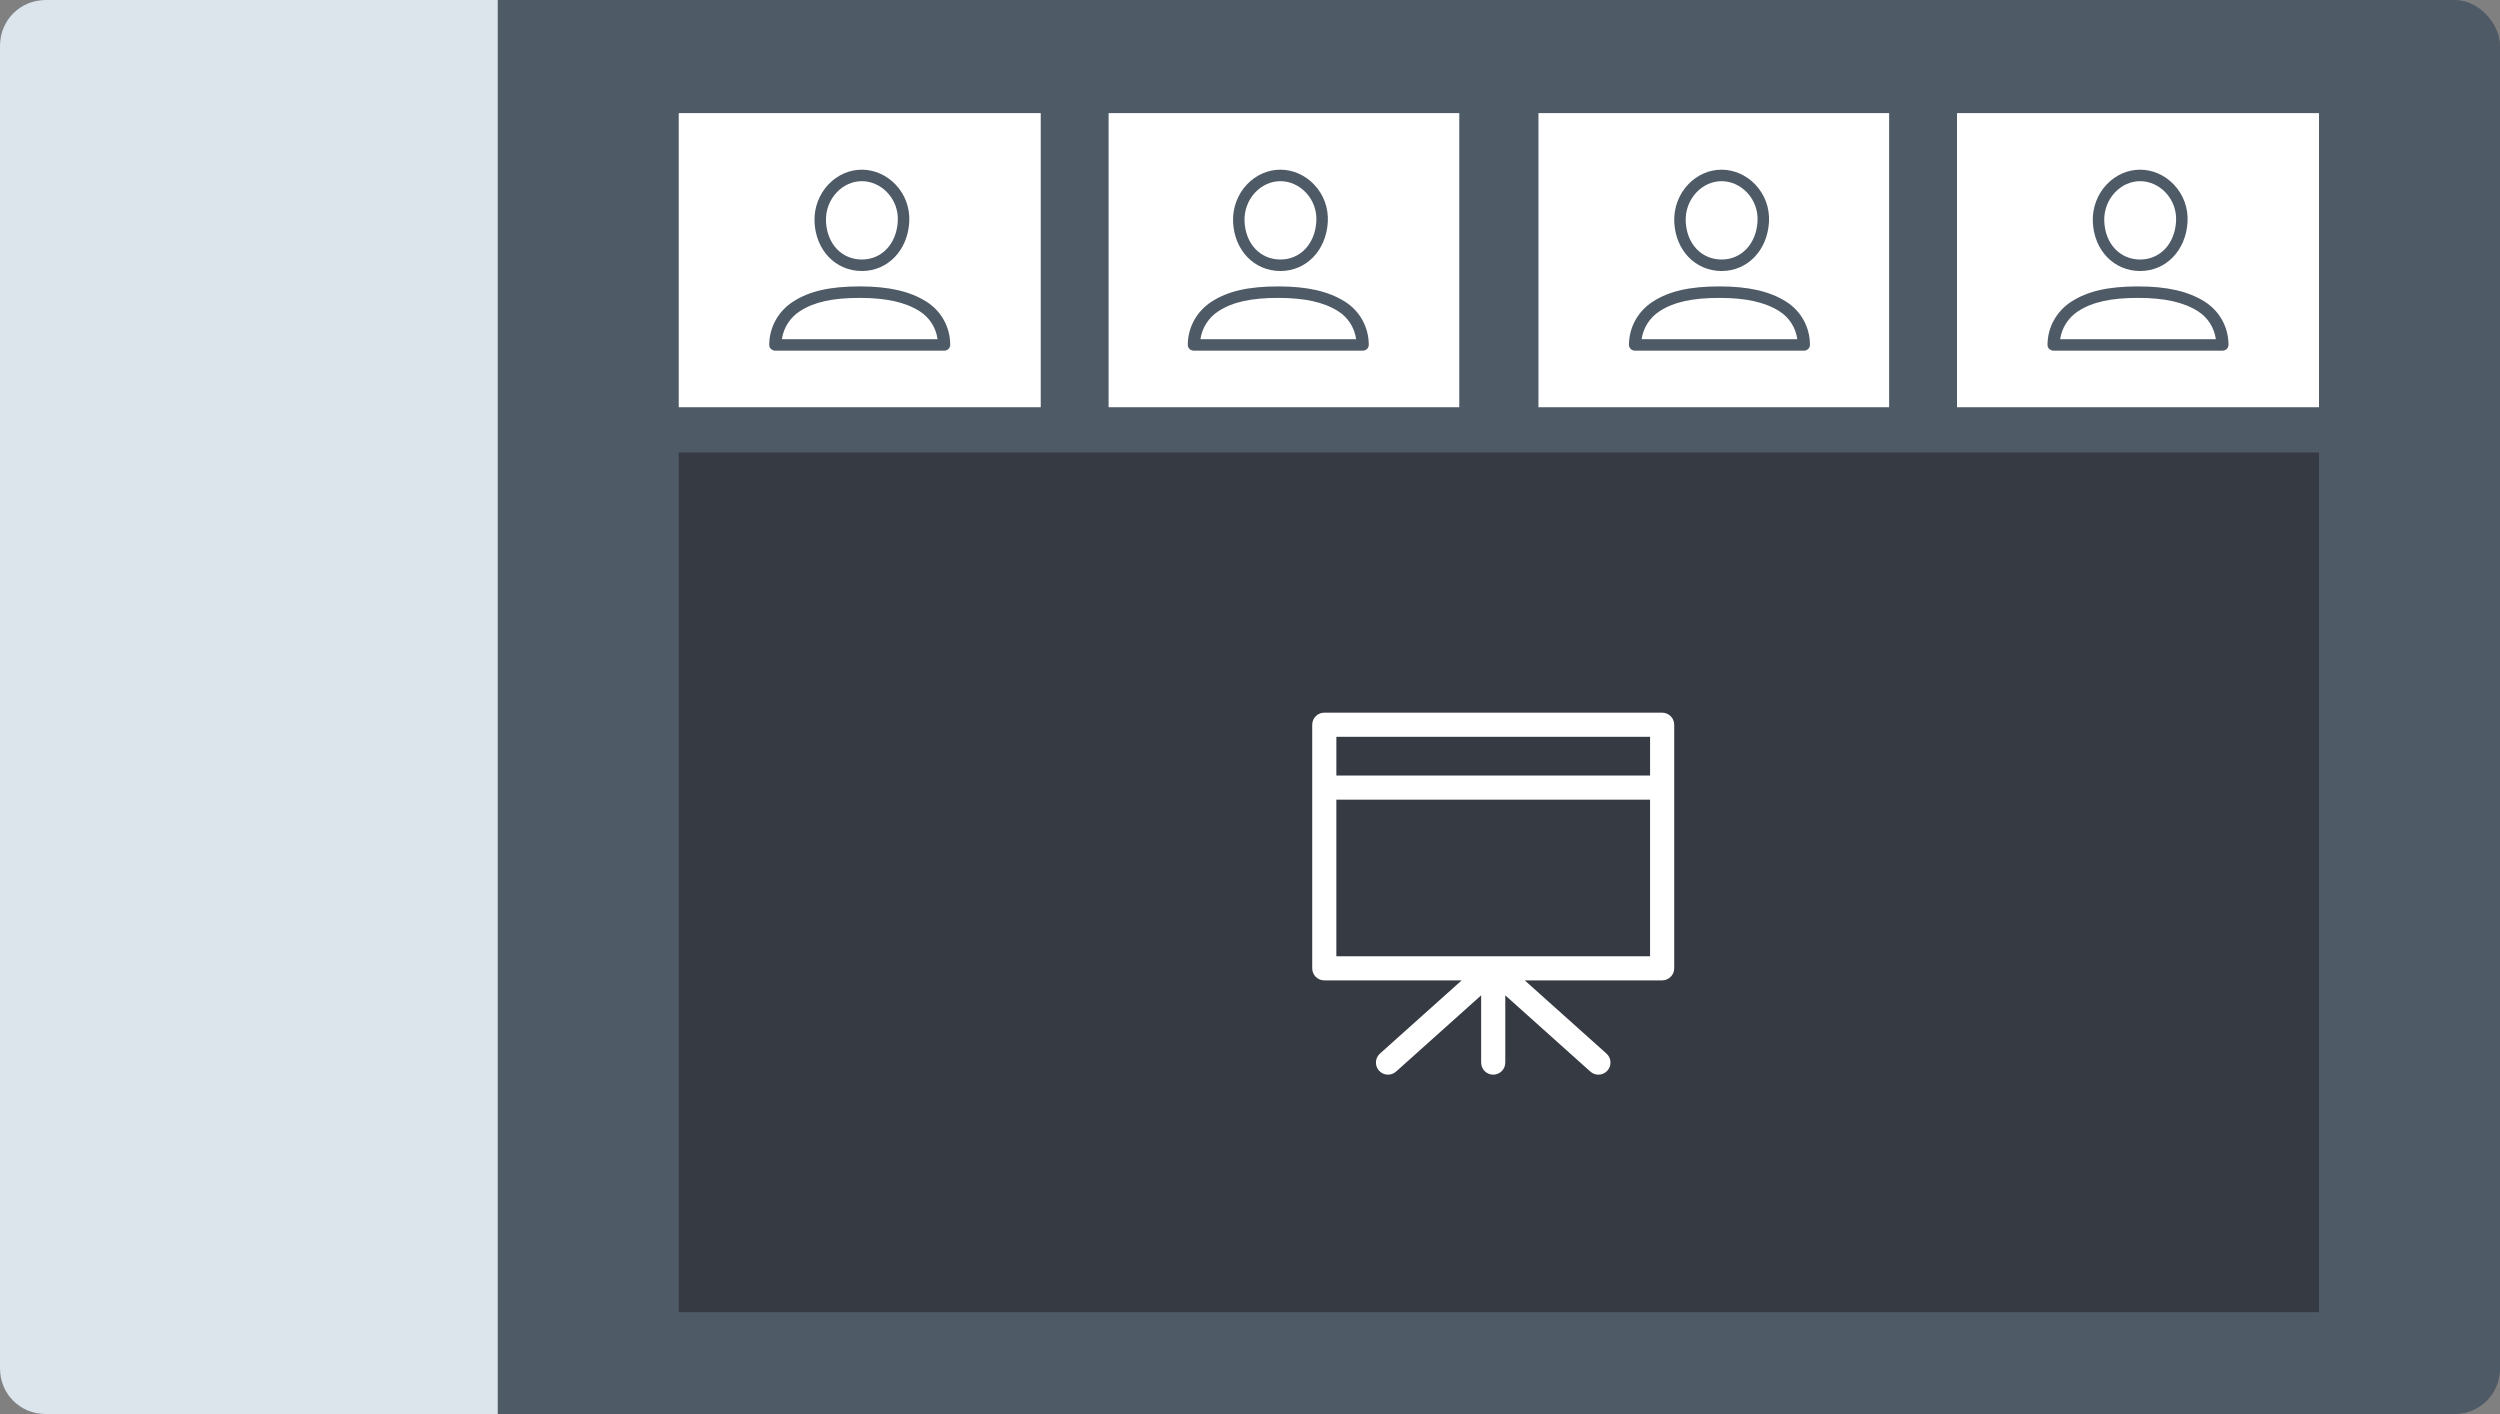
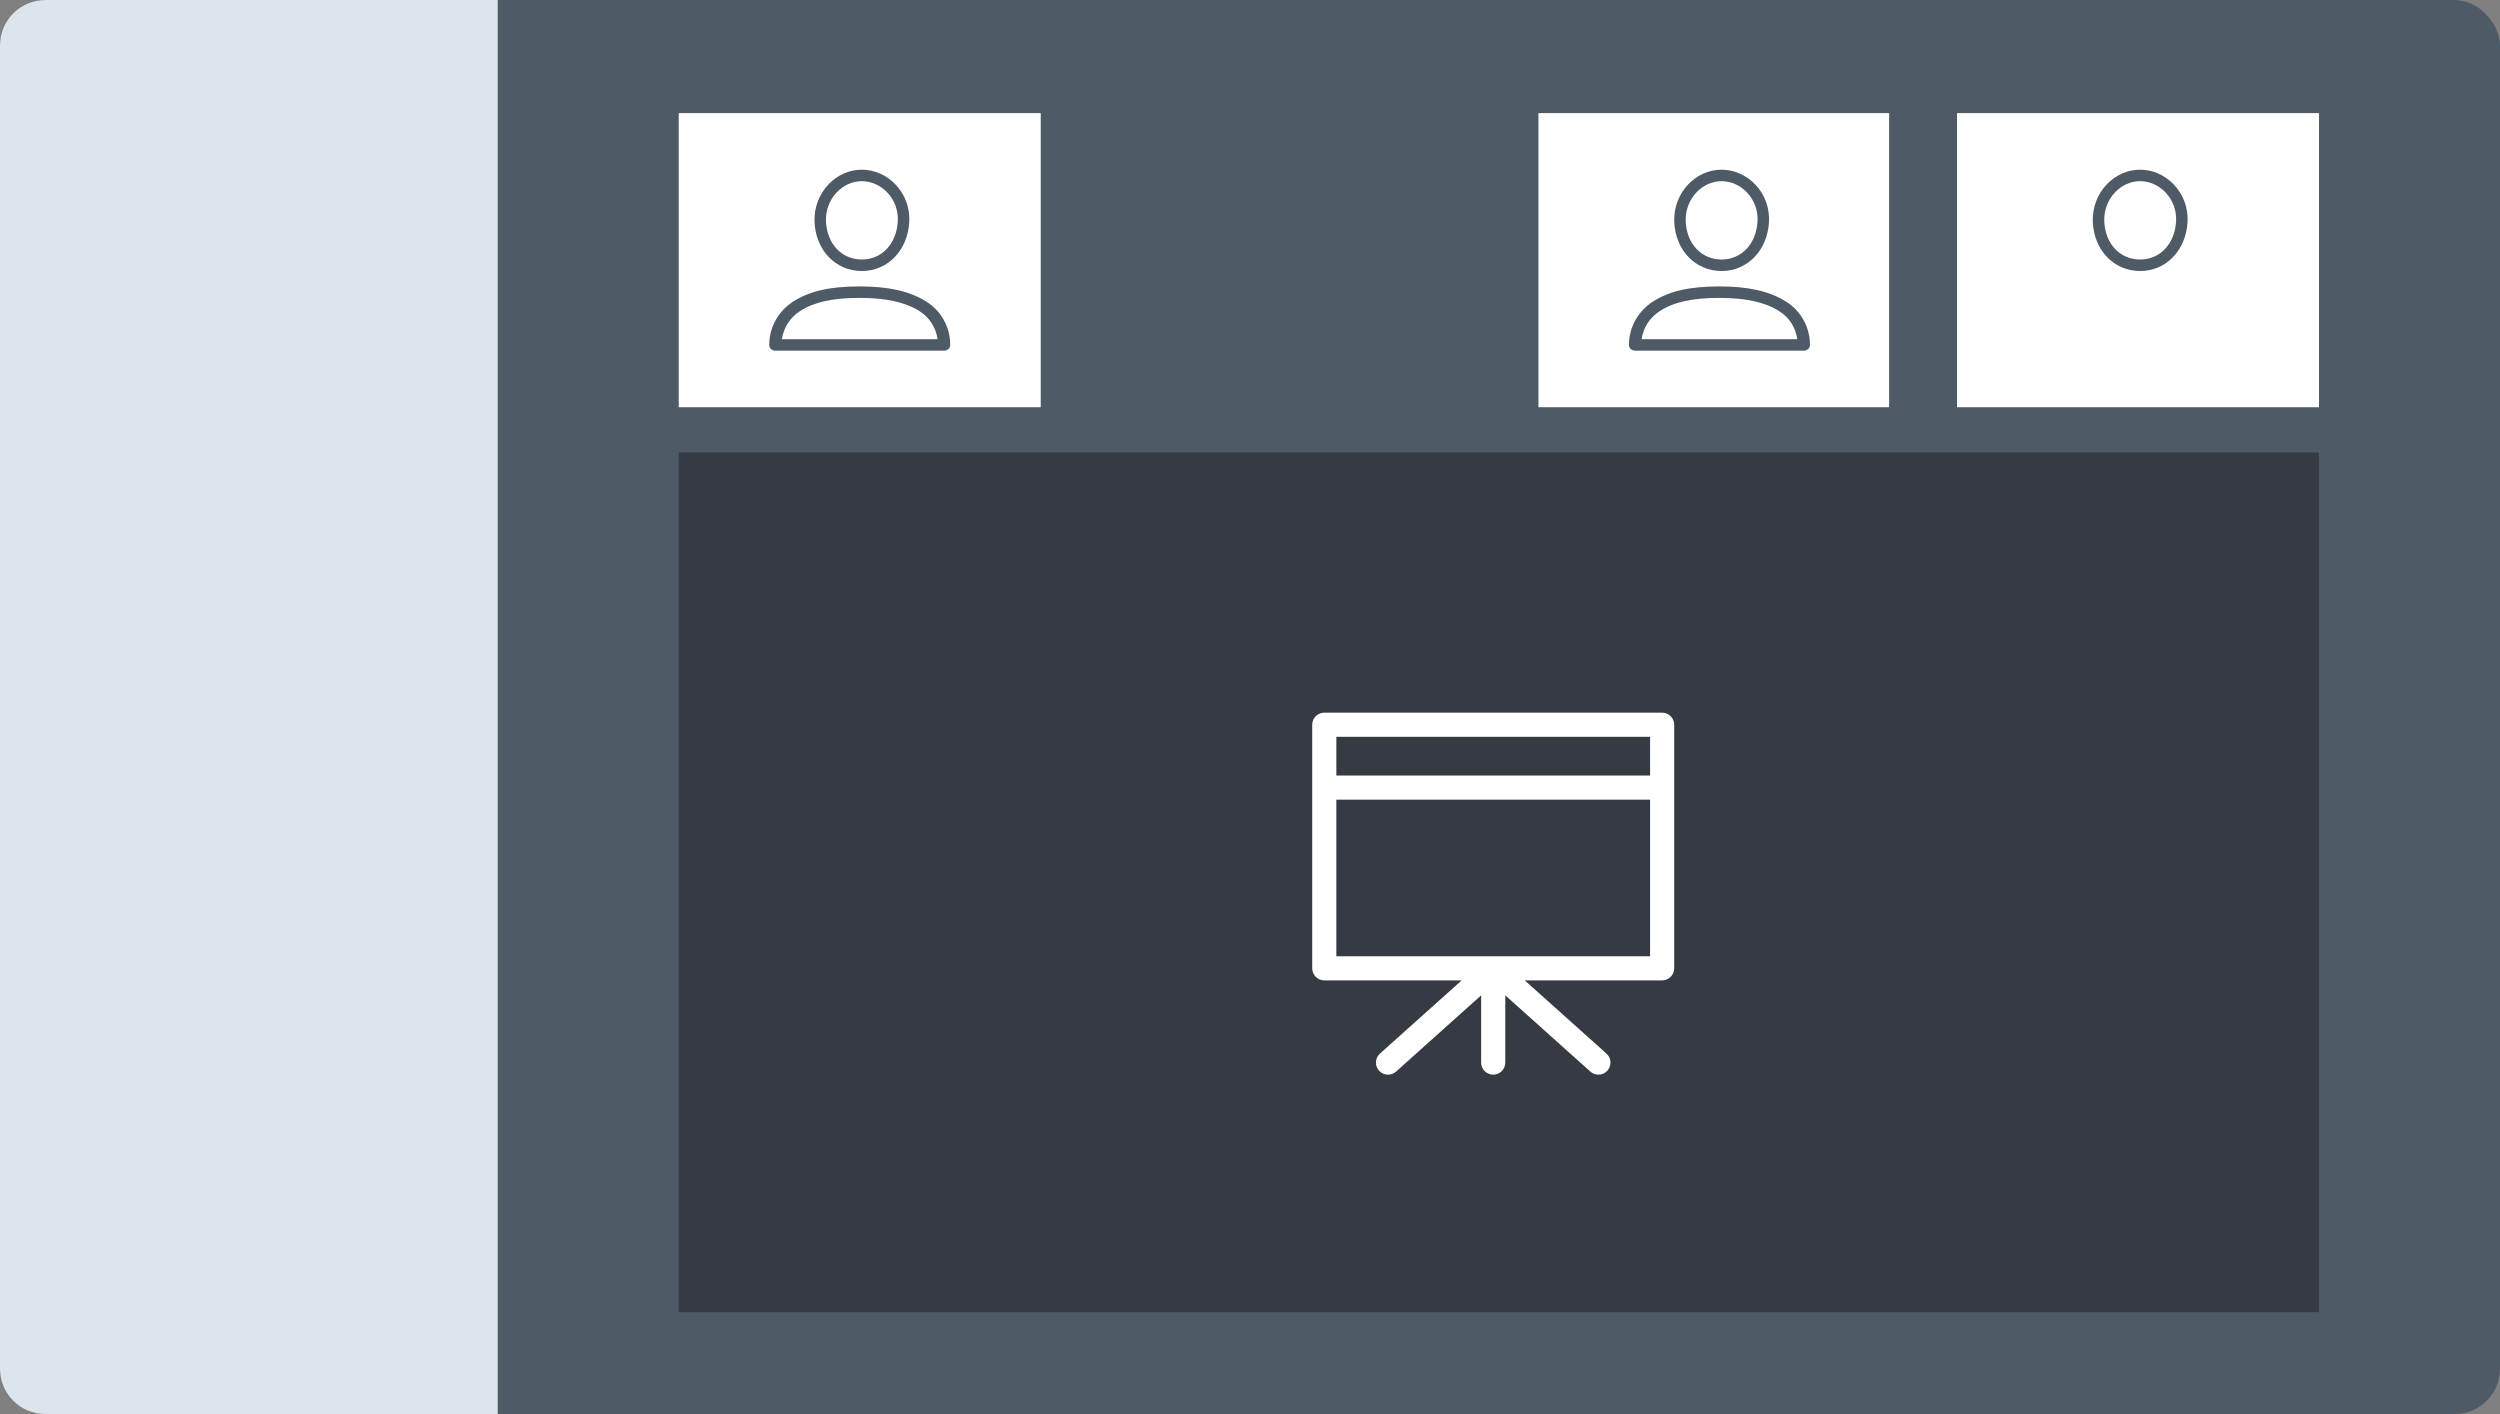
<svg xmlns="http://www.w3.org/2000/svg" width="221" height="125" viewBox="0 0 221 125" fill="none">
  <rect x="0" y="0" width="221" height="125" fill="#808080" stroke="none" />
  <rect width="221" height="125" rx="4" fill="#4E5A66" />
  <path d="M0 4C0 1.791 1.791 0 4 0H44V125H4C1.791 125 0 123.209 0 121V4Z" fill="#DCE4EC" />
  <rect x="60" y="40" width="145" height="76" fill="#363A43" />
  <rect x="60" y="10" width="32" height="26" fill="white" />
  <path fill-rule="evenodd" clip-rule="evenodd" d="M69.119 29.984C69.265 28.974 69.839 28.072 70.718 27.504C71.969 26.696 73.597 26.335 76.001 26.335C78.338 26.335 80.017 26.708 81.288 27.508C82.166 28.059 82.739 28.961 82.882 29.984H69.119ZM81.891 26.663C80.434 25.746 78.562 25.319 76.001 25.319C73.365 25.319 71.547 25.735 70.105 26.667H70.104C68.787 27.518 68 28.948 68 30.492C68 30.773 68.242 31 68.541 31H83.459C83.758 31 84 30.773 84 30.492C84 28.926 83.212 27.494 81.891 26.663Z" fill="#4E5A66" />
  <path fill-rule="evenodd" clip-rule="evenodd" d="M73.977 16.994C74.582 16.364 75.367 16.016 76.191 16.016C77.016 16.016 77.834 16.381 78.436 17.017C79.086 17.704 79.416 18.607 79.365 19.56C79.258 21.551 77.953 22.941 76.191 22.941C74.405 22.941 73.1 21.554 73.017 19.566C72.978 18.61 73.328 17.672 73.977 16.994ZM76.191 23.957C78.482 23.957 80.243 22.131 80.379 19.614C80.444 18.38 80.016 17.209 79.173 16.319C78.38 15.481 77.293 15 76.191 15C75.089 15 74.043 15.458 73.245 16.29C72.406 17.167 71.953 18.377 72.004 19.608C72.108 22.128 73.869 23.957 76.191 23.957Z" fill="#4E5A66" />
-   <rect x="98" y="10" width="31" height="26" fill="white" />
  <path fill-rule="evenodd" clip-rule="evenodd" d="M106.119 29.984C106.265 28.974 106.839 28.072 107.718 27.504C108.968 26.696 110.598 26.335 113.001 26.335C115.338 26.335 117.017 26.708 118.288 27.508C119.166 28.059 119.739 28.961 119.882 29.984H106.119ZM118.891 26.663C117.434 25.746 115.562 25.319 113.001 25.319C110.366 25.319 108.547 25.735 107.105 26.667H107.104C105.787 27.518 105 28.948 105 30.492C105 30.773 105.242 31 105.541 31H120.459C120.758 31 121 30.773 121 30.492C121 28.926 120.212 27.494 118.891 26.663Z" fill="#4E5A66" />
  <path fill-rule="evenodd" clip-rule="evenodd" d="M110.977 16.994C111.582 16.364 112.367 16.016 113.191 16.016C114.016 16.016 114.834 16.381 115.436 17.017C116.086 17.704 116.416 18.607 116.365 19.56C116.258 21.551 114.953 22.941 113.191 22.941C111.405 22.941 110.1 21.554 110.017 19.566C109.978 18.61 110.328 17.672 110.977 16.994ZM113.191 23.957C115.482 23.957 117.242 22.131 117.379 19.614C117.444 18.38 117.016 17.209 116.173 16.319C115.38 15.481 114.293 15 113.191 15C112.089 15 111.042 15.458 110.245 16.29C109.406 17.167 108.953 18.377 109.004 19.608C109.108 22.128 110.869 23.957 113.191 23.957Z" fill="#4E5A66" />
  <rect x="136" y="10" width="31" height="26" fill="white" />
  <rect x="173" y="10" width="32" height="26" fill="white" />
  <path fill-rule="evenodd" clip-rule="evenodd" d="M145.119 29.984C145.265 28.974 145.839 28.072 146.718 27.504C147.968 26.696 149.598 26.335 152.001 26.335C154.338 26.335 156.017 26.708 157.288 27.508C158.166 28.059 158.739 28.961 158.882 29.984H145.119ZM157.891 26.663C156.434 25.746 154.562 25.319 152.001 25.319C149.366 25.319 147.547 25.735 146.105 26.667H146.104C144.787 27.518 144 28.948 144 30.492C144 30.773 144.242 31 144.541 31H159.459C159.758 31 160 30.773 160 30.492C160 28.926 159.212 27.494 157.891 26.663Z" fill="#4E5A66" />
  <path fill-rule="evenodd" clip-rule="evenodd" d="M149.977 16.994C150.582 16.364 151.367 16.016 152.191 16.016C153.016 16.016 153.834 16.381 154.436 17.017C155.086 17.704 155.416 18.607 155.365 19.56C155.258 21.551 153.953 22.941 152.191 22.941C150.405 22.941 149.1 21.554 149.017 19.566C148.978 18.61 149.328 17.672 149.977 16.994ZM152.191 23.957C154.482 23.957 156.242 22.131 156.379 19.614C156.444 18.38 156.016 17.209 155.173 16.319C154.38 15.481 153.293 15 152.191 15C151.089 15 150.042 15.458 149.245 16.29C148.406 17.167 147.953 18.377 148.004 19.608C148.108 22.128 149.869 23.957 152.191 23.957Z" fill="#4E5A66" />
-   <path fill-rule="evenodd" clip-rule="evenodd" d="M182.119 29.984C182.265 28.974 182.839 28.072 183.718 27.504C184.968 26.696 186.598 26.335 189.001 26.335C191.338 26.335 193.017 26.708 194.288 27.508C195.166 28.059 195.739 28.961 195.882 29.984H182.119ZM194.891 26.663C193.434 25.746 191.562 25.319 189.001 25.319C186.366 25.319 184.547 25.735 183.105 26.667H183.104C181.787 27.518 181 28.948 181 30.492C181 30.773 181.242 31 181.541 31H196.459C196.758 31 197 30.773 197 30.492C197 28.926 196.212 27.494 194.891 26.663Z" fill="#4E5A66" />
  <path fill-rule="evenodd" clip-rule="evenodd" d="M186.977 16.994C187.582 16.364 188.367 16.016 189.191 16.016C190.016 16.016 190.834 16.381 191.436 17.017C192.086 17.704 192.416 18.607 192.365 19.56C192.258 21.551 190.953 22.941 189.191 22.941C187.405 22.941 186.1 21.554 186.017 19.566C185.978 18.61 186.328 17.672 186.977 16.994ZM189.191 23.957C191.482 23.957 193.242 22.131 193.379 19.614C193.444 18.38 193.016 17.209 192.173 16.319C191.38 15.481 190.293 15 189.191 15C188.089 15 187.042 15.458 186.245 16.29C185.406 17.167 184.953 18.377 185.004 19.608C185.108 22.128 186.869 23.957 189.191 23.957Z" fill="#4E5A66" />
  <path fill-rule="evenodd" clip-rule="evenodd" d="M118.134 68.557H145.867V65.134H118.134V68.557ZM118.133 84.533H145.866V70.69H118.133V84.533ZM146.933 63H117.067C116.478 63 116 63.478 116 64.067V68.556V70.69V85.599C116 86.189 116.478 86.666 117.067 86.666H129.212L121.987 93.138C121.547 93.532 121.512 94.206 121.905 94.645C122.3 95.084 122.973 95.119 123.411 94.729L130.933 87.988V93.933C130.933 94.522 131.411 95 132 95C132.589 95 133.067 94.522 133.067 93.933V87.988L140.589 94.729C140.793 94.911 141.047 95 141.301 95C141.593 95 141.885 94.881 142.095 94.645C142.488 94.206 142.453 93.532 142.013 93.138L134.788 86.666H146.933C147.522 86.666 148 86.189 148 85.599V70.69V68.556V64.067C148 63.478 147.522 63 146.933 63Z" fill="white" />
</svg>